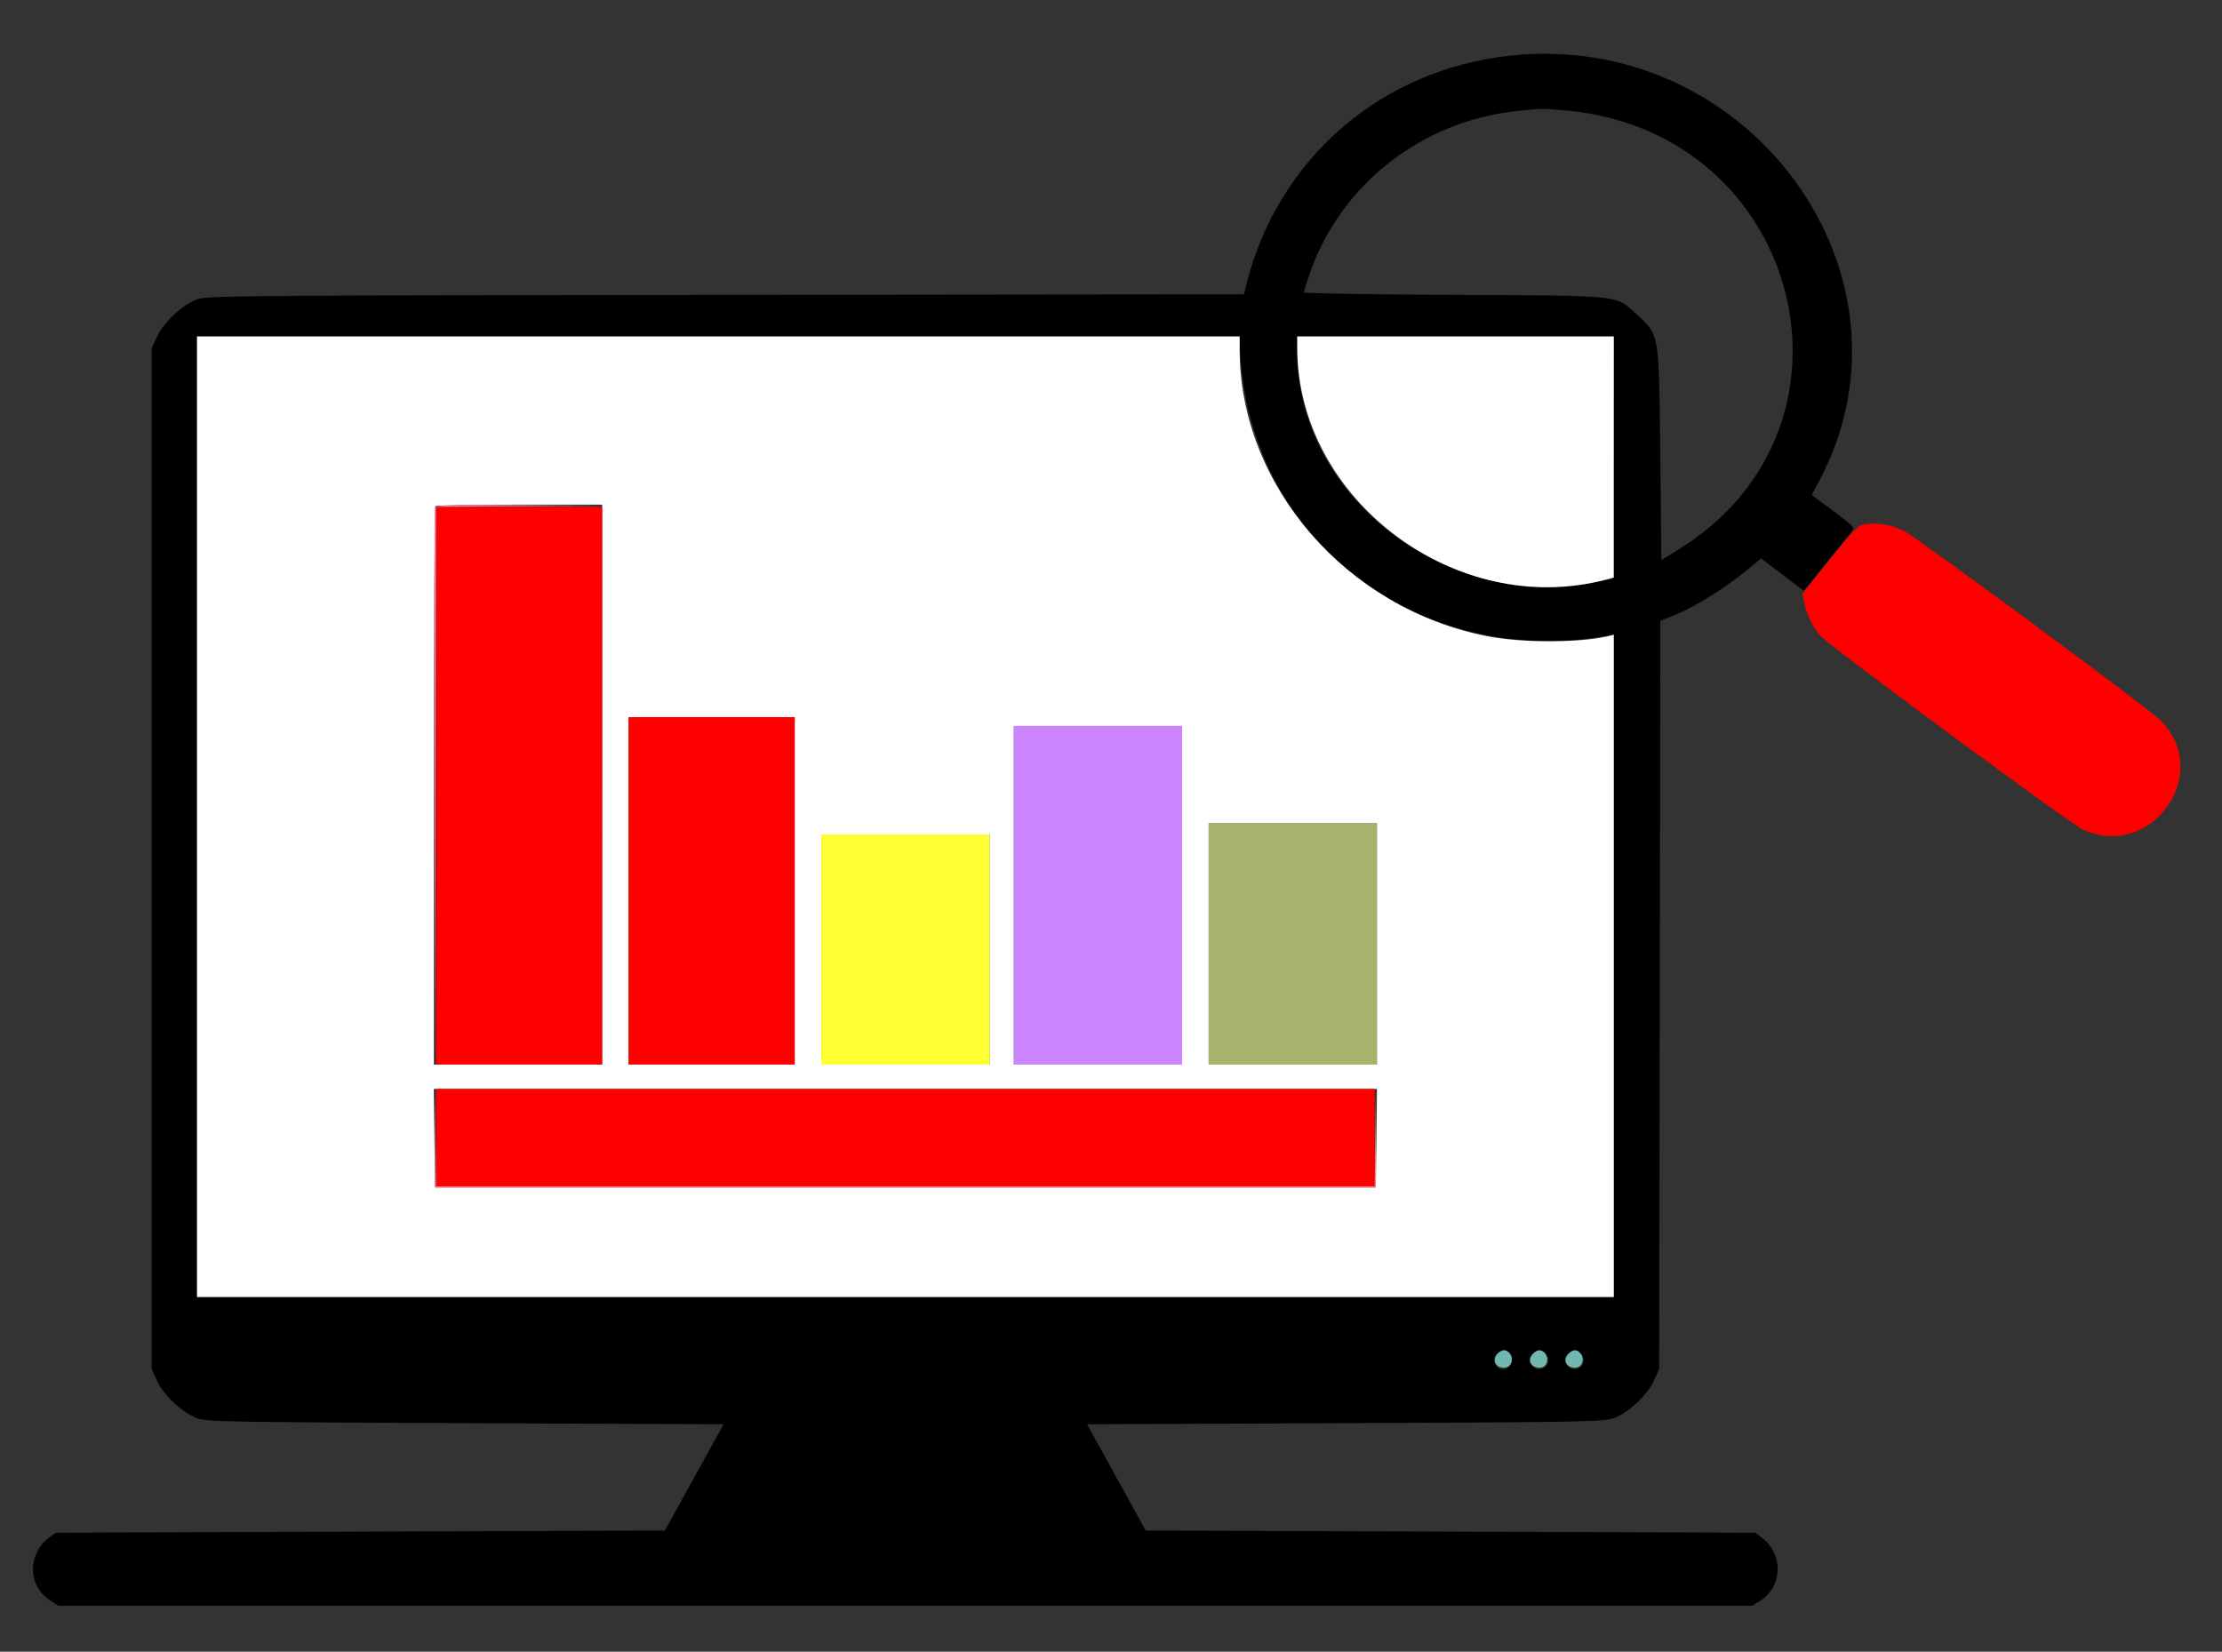
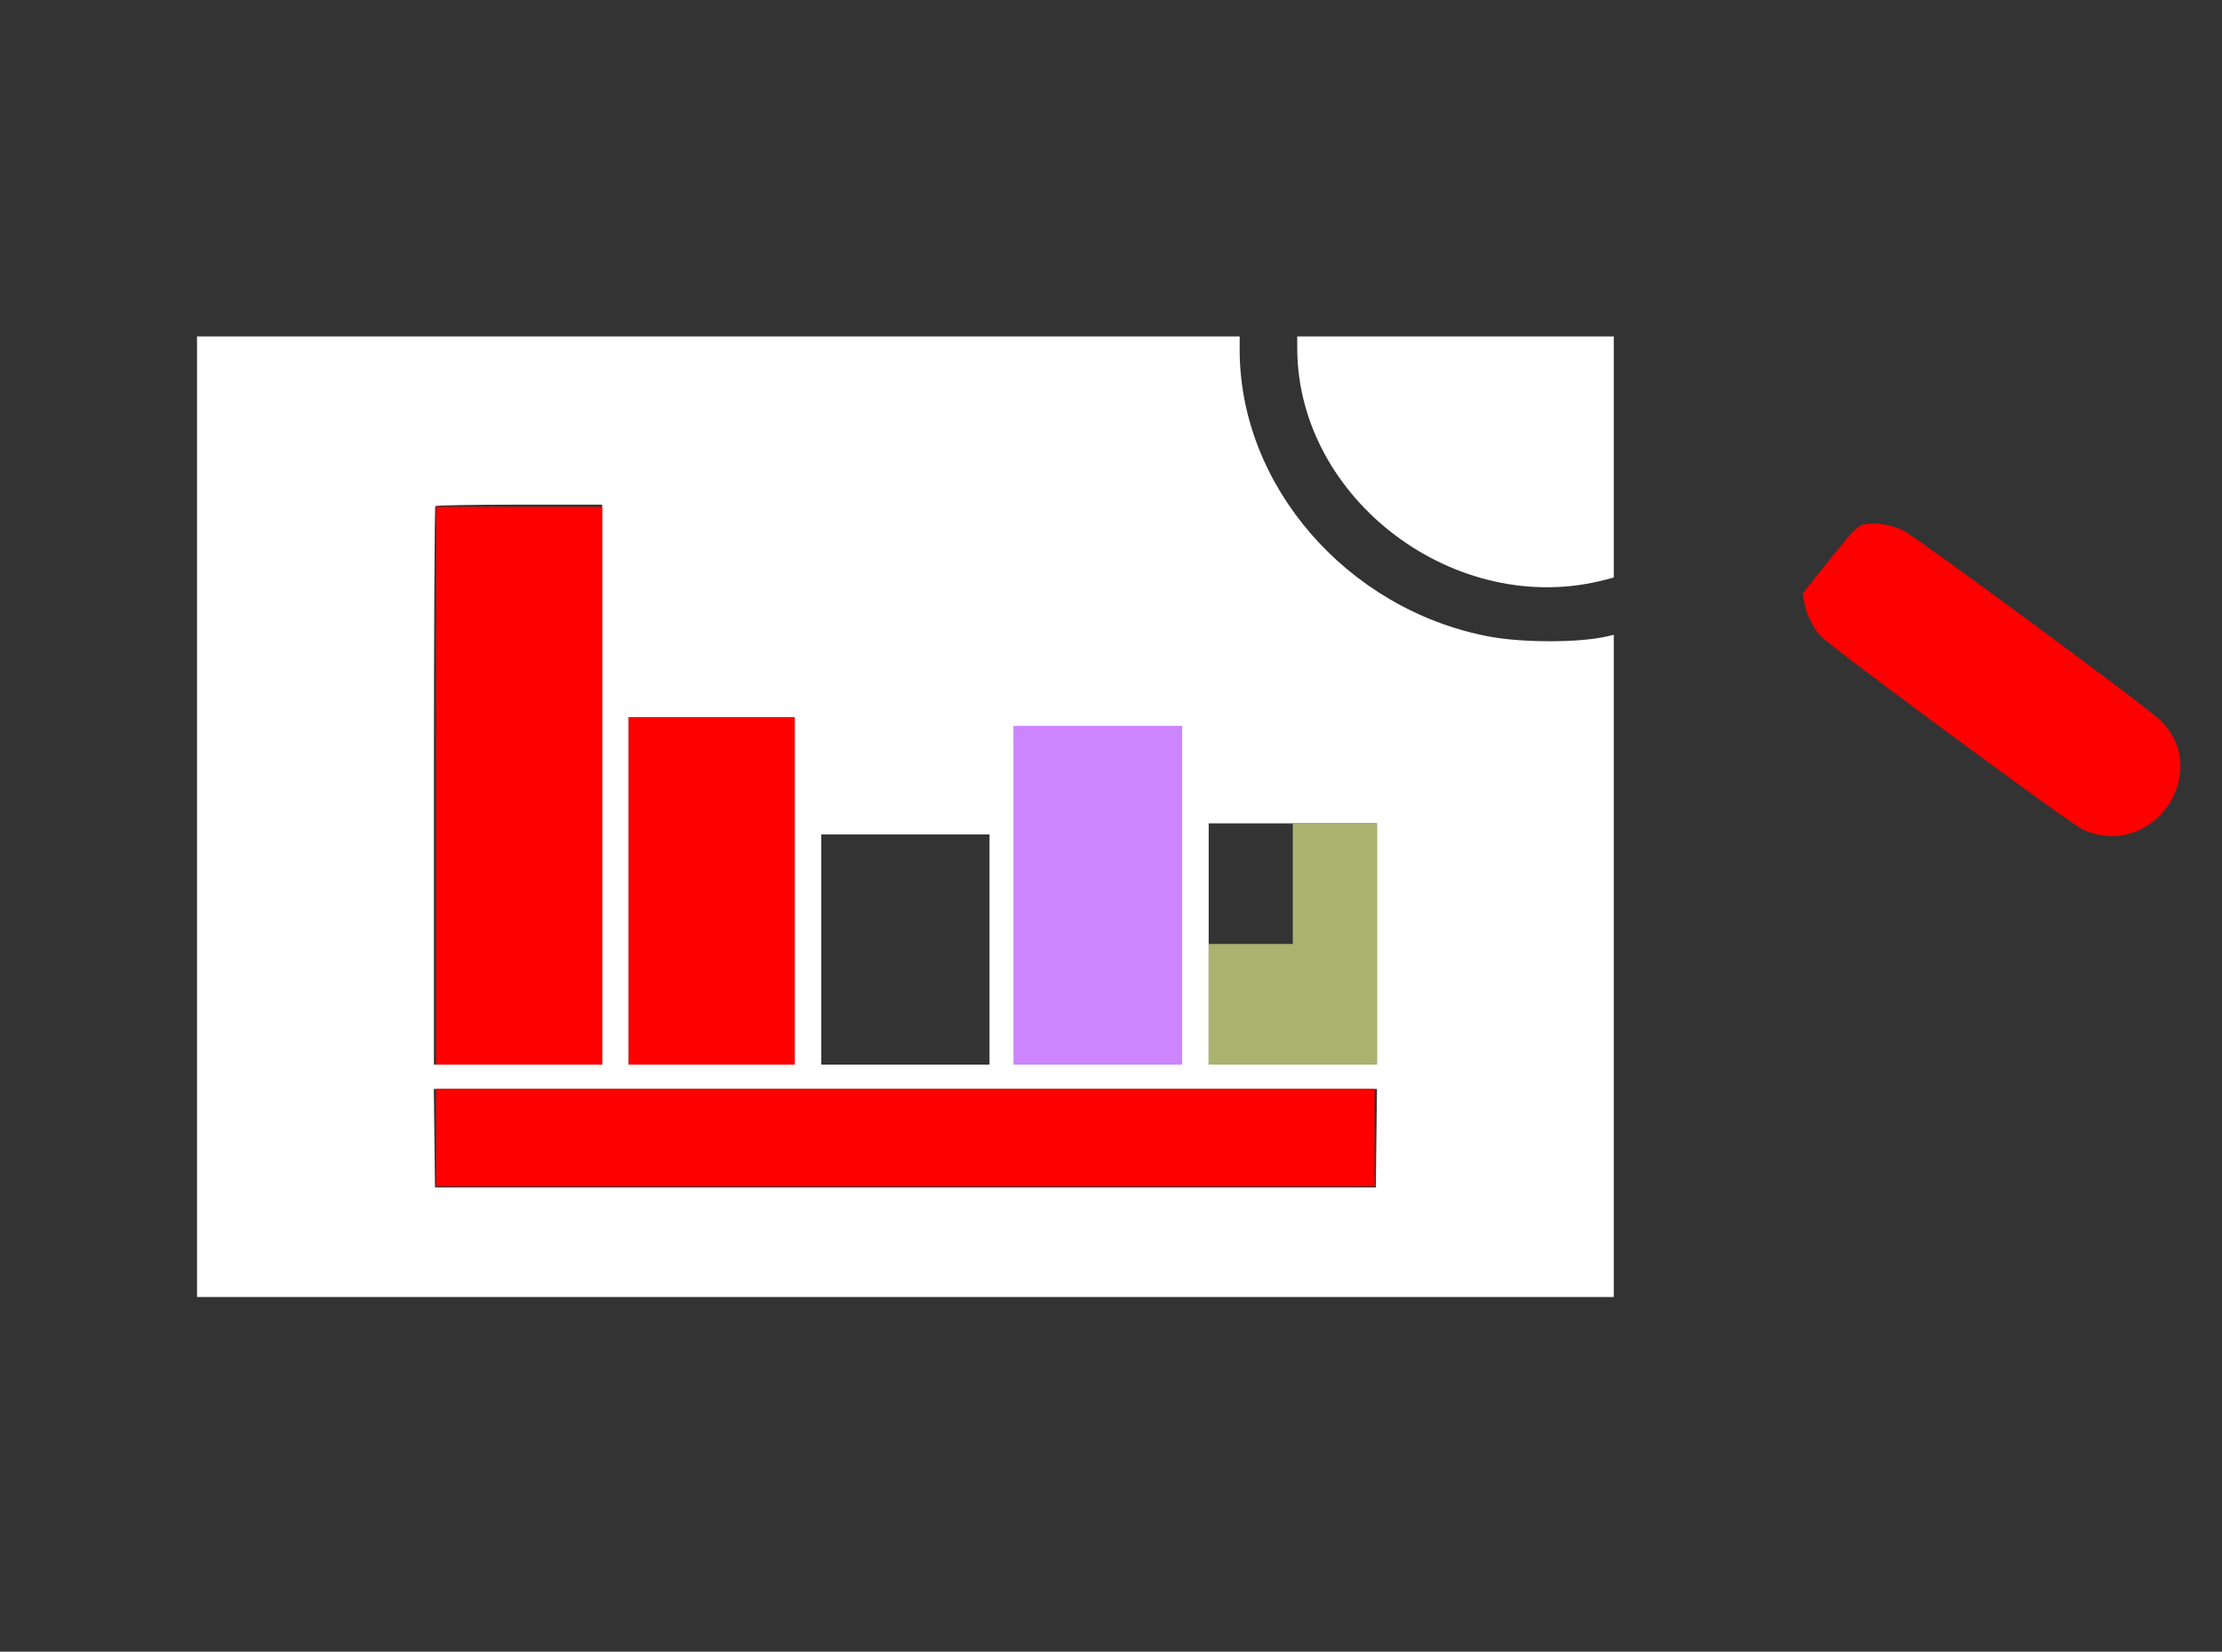
<svg xmlns="http://www.w3.org/2000/svg" version="1.1" id="svg" x="0px" y="0px" width="401.5px" height="298.5px" viewBox="0 0 401.5 298.5" enable-background="new 0 0 401.5 298.5" xml:space="preserve">
  <rect x="0" y="0" width="401.5" height="298.5" fill="#333333" stroke="none" />
  <g id="svgg">
-     <path id="path0" d="M273.021,10.041c-23.498,2.475-42.173,18.661-47.828,41.453l-0.421,1.694l-93.686,0.106   c-90.172,0.102-93.758,0.134-95.6,0.848c-2.653,1.029-5.964,4.162-7.133,6.75L27.4,63v92.2v92.2l0.953,2.108   c1.17,2.589,4.483,5.723,7.133,6.747c1.811,0.7,4.415,0.75,48.591,0.942l46.676,0.203l-5.307,9.6l-5.308,9.6l-55.04,0.2L10.059,277   l-1.13,0.837c-3.969,2.941-3.967,8.67,0.004,11.299l1.609,1.064h153.029H316.6l1.415-0.88c4.143-2.576,4.274-8.506,0.257-11.483   L317.141,277l-55.062-0.2l-55.062-0.2l-5.296-9.6l-5.296-9.6l46.688-0.203c44.186-0.192,46.79-0.242,48.601-0.942   c2.65-1.024,5.963-4.158,7.133-6.747l0.953-2.108l0.109-67.6l0.108-67.6l2.76-1.119c3.415-1.383,8.912-4.797,12.634-7.844   l2.811-2.301l3.858,2.923l3.857,2.924l4.099-5.091c2.255-2.801,4.346-5.384,4.646-5.74c0.485-0.575,0.102-0.981-3.377-3.573   l-3.926-2.924l1.498-2.859C348.265,49.599,316.091,5.504,273.021,10.041 M283.362,20.006c42.275,4.111,55.686,57.139,20.039,79.232   l-3.2,1.983l-0.2-19.11c-0.231-22.092-0.137-21.528-4.239-25.277c-3.911-3.574-2.254-3.397-33.061-3.542   c-14.905-0.071-27.1-0.269-27.1-0.44c0-0.172,0.425-1.562,0.945-3.091c5.553-16.325,20.205-27.877,37.697-29.722   C278.649,19.575,278.918,19.574,283.362,20.006 M224.182,64.9c2.3,33.104,32.211,55.816,65.918,50.052l1.5-0.257v59.853V234.4h-128   h-128v-86.8V60.8h94.148h94.149L224.182,64.9 M291.503,82.7l-0.103,21.9l-2.4,0.513c-27.133,5.797-54.6-15.112-54.6-41.565V60.8   h28.603h28.604L291.503,82.7 M272.72,244.48c1.223,1.223-0.109,3.483-1.694,2.874c-1.016-0.389-1.275-2.182-0.409-2.816   C271.526,243.873,272.098,243.858,272.72,244.48 M279.482,245.071c1.009,1.523-1.154,3.2-2.453,1.9   c-0.804-0.803-0.798-1.545,0.02-2.362C277.868,243.789,278.742,243.955,279.482,245.071 M285.882,245.071   c1.009,1.523-1.154,3.2-2.453,1.9c-0.804-0.803-0.798-1.545,0.02-2.362C284.268,243.789,285.142,243.955,285.882,245.071" />
    <path id="path2" fill="#FFFFFF" d="M35.6,147.6v86.8h128h128v-59.843v-59.844l-0.9,0.225c-4.982,1.242-15.567,1.273-21.826,0.064   C243.362,110.073,224,87.742,224,63.249V60.8h-94.2H35.6V147.6 M234.402,62.9c0.031,27.392,28.739,48.97,55.698,41.865l1.5-0.396   V82.585V60.8H263h-28.6L234.402,62.9 M108.8,141.8v50.6H93.6H78.4v-50.333c0-27.684,0.12-50.454,0.267-50.6   c0.146-0.147,6.986-0.267,15.2-0.267H108.8V141.8 M143.6,161v31.4h-15h-15V161v-31.4h15h15V161 M213.6,161.8v30.6h-15.2h-15.2   v-30.6v-30.6h15.2h15.2V161.8 M248.8,170.6v21.8h-15.2h-15.2v-21.8v-21.8h15.2h15.2V170.6 M178.8,171.6v20.8h-15.2h-15.2v-20.8   v-20.8h15.2h15.2V171.6 M248.708,205.7l-0.108,8.9h-85h-85l-0.108-8.9l-0.107-8.9H163.6h85.215L248.708,205.7 M0,0" />
    <path id="path3" fill="#FF0000" d="M78.8,142v50.4h15h15V142V91.6h-15h-15V142 M336.857,94.764   c-1.154,0.203-2.038,1.104-6.243,6.367l-4.899,6.13l0.328,1.757c0.373,1.995,1.48,4.28,2.835,5.851   c1.521,1.762,45.15,33.981,47.442,35.034c12.57,5.775,23.854-10.516,13.813-19.942c-2.811-2.638-43.898-32.944-46.133-34.027   C341.665,94.802,339.063,94.376,336.857,94.764 M113.6,161v31.4h15h15V161v-31.4h-15h-15V161 M78.8,205.6v8.8h84.8h84.8v-8.8v-8.8   h-84.8H78.8V205.6" />
-     <path id="path4" fill="#FF7F99" d="M78.585,91.7c-0.105,0.275-0.144,23.09-0.086,50.7l0.104,50.2l0.099-50.495L78.8,91.61   l15.1-0.11l15.1-0.11l-15.113-0.095C82.095,91.221,78.733,91.31,78.585,91.7 M78.589,205.8l0.011,8.8h85h85l0.012-9l0.012-9   l-0.12,8.9l-0.119,8.9H163.6H78.815l-0.119-8.7l-0.119-8.7L78.589,205.8" />
-     <path id="path5" fill="#AAB36E" d="M218.4,170.6v21.8h15.2h15.2v-21.8v-21.8h-15.2h-15.2V170.6" />
-     <path id="path6" fill="#FFFF33" d="M148.4,171.6v20.8h15.2h15.2v-20.8v-20.8h-15.2h-15.2V171.6" />
-     <path id="path8" fill="#71B8B0" d="M270.629,244.629c-1.213,1.212-0.32,2.753,1.449,2.502c1.06-0.15,1.468-1.632,0.704-2.553   C272.159,243.828,271.412,243.845,270.629,244.629 M277.029,244.629c-1.213,1.212-0.32,2.753,1.449,2.502   c1.06-0.15,1.468-1.632,0.704-2.553C278.559,243.828,277.812,243.845,277.029,244.629 M283.429,244.629   c-1.213,1.212-0.32,2.753,1.449,2.502c1.06-0.15,1.468-1.632,0.704-2.553C284.959,243.828,284.212,243.845,283.429,244.629 M0,0" />
+     <path id="path5" fill="#AAB36E" d="M218.4,170.6v21.8h15.2h15.2v-21.8v-21.8h-15.2V170.6" />
    <path id="path9" fill="#CC85FF" d="M183.2,161.8v30.6h15.2h15.2v-30.6v-30.6h-15.2h-15.2V161.8" />
  </g>
</svg>